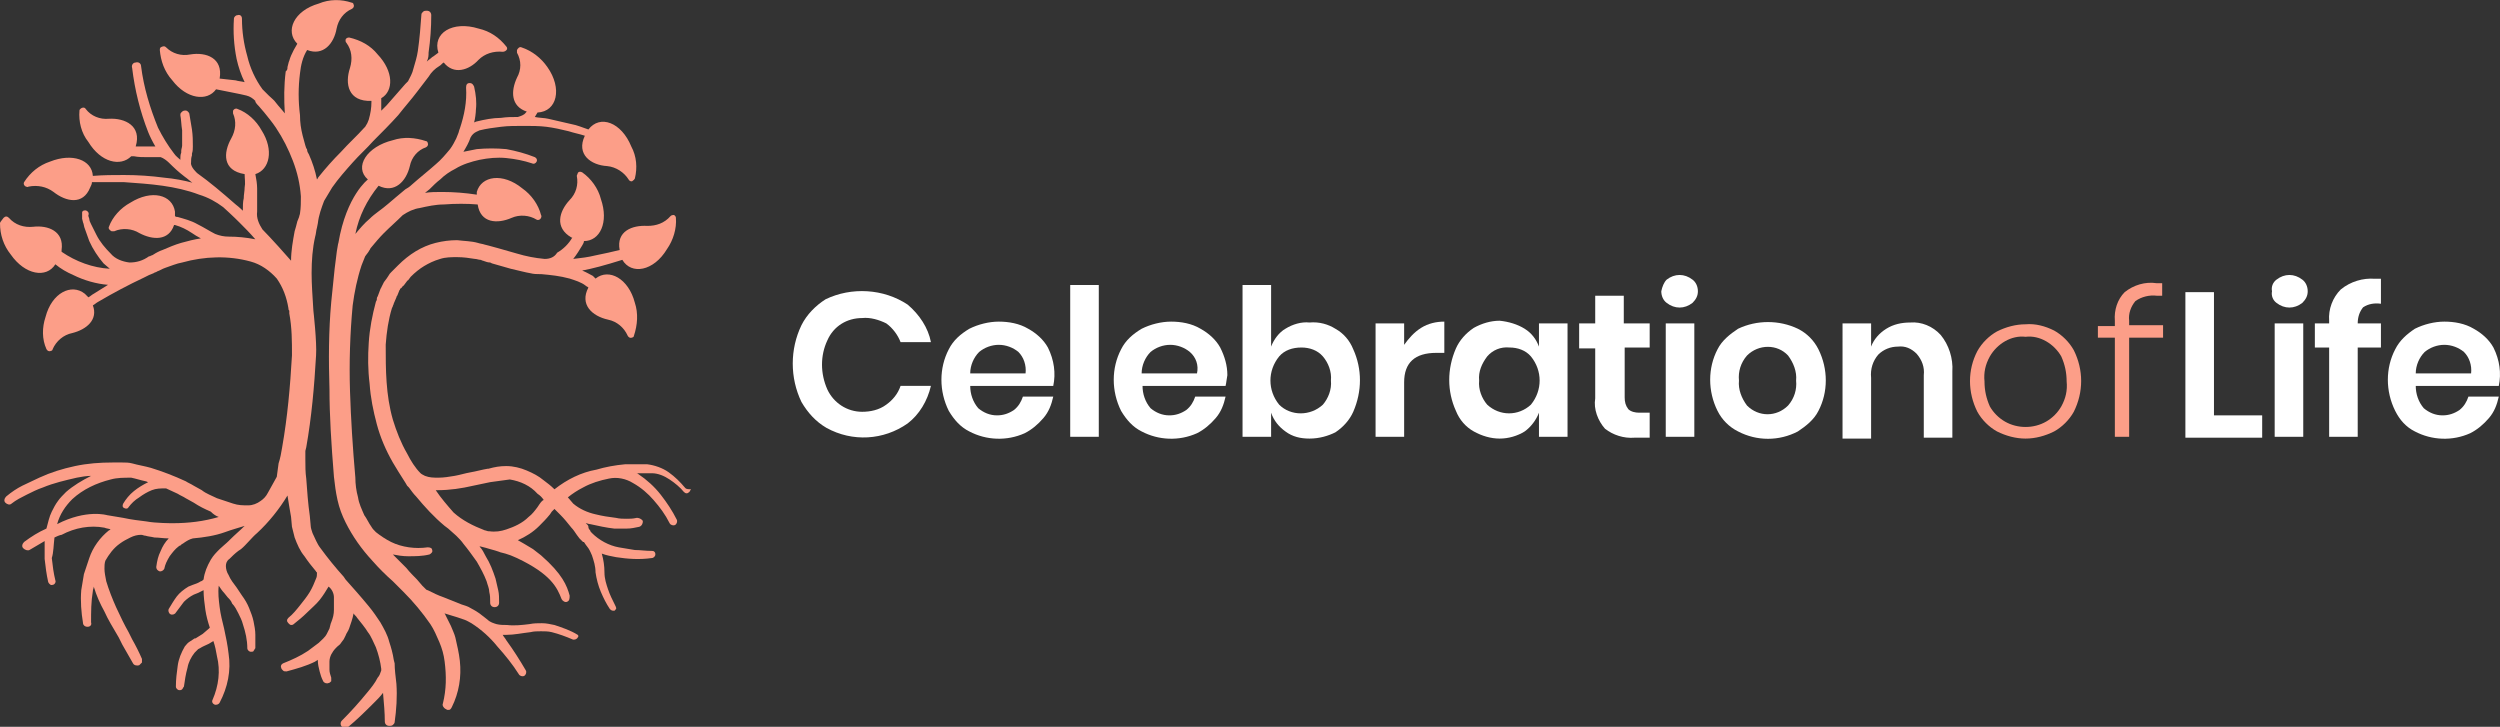
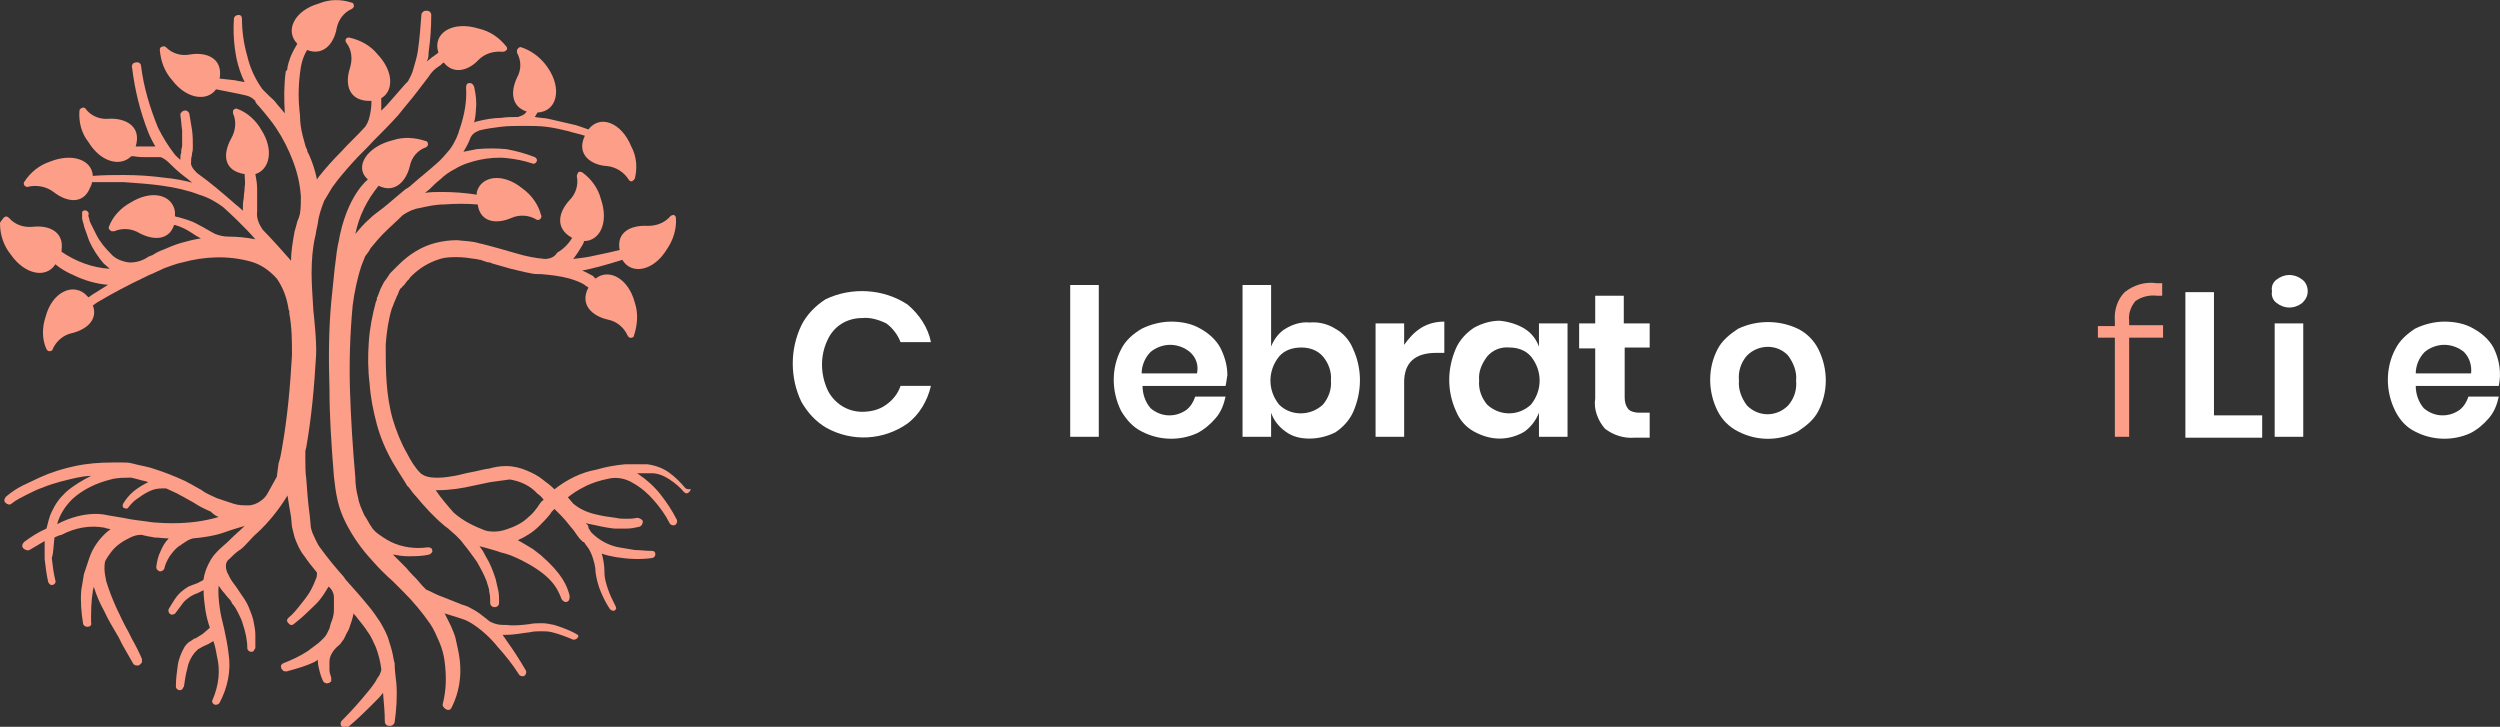
<svg xmlns="http://www.w3.org/2000/svg" version="1.1" id="Layer_1" x="0px" y="0px" viewBox="0 0 280 81.4" style="enable-background:new 0 0 280 81.4;" xml:space="preserve">
  <rect x="0" y="0" width="280" height="81.4" fill="#333333" stroke="none" />
  <style type="text/css">
	.st0{fill:#FFFFFF;}
	.st1{fill:#FC9E88;}
</style>
  <g id="Group_10377" transform="translate(0 0)">
    <g id="Group_6" transform="translate(88.764 30.821)">
      <g id="Group_5">
        <path id="Path_38" class="st0" d="M12.9,3.3c1.3,1.1,2.3,2.6,2.6,4.2h-3.4c-0.3-0.8-0.9-1.6-1.6-2.1C9.7,5,8.7,4.7,7.8,4.8     c-1.7,0-3.2,0.9-3.9,2.5C3.1,9,3.1,11,3.9,12.8c0.7,1.5,2.2,2.5,3.9,2.5c0.9,0,1.9-0.2,2.7-0.8c0.7-0.5,1.3-1.2,1.6-2.1h3.4     c-0.4,1.7-1.3,3.2-2.6,4.2c-2.7,1.9-6.2,2.1-9.1,0.5c-1.2-0.7-2.1-1.7-2.8-2.9c-1.3-2.7-1.3-5.9,0-8.6c0.6-1.2,1.6-2.2,2.7-2.9     C6.6,1.3,10.2,1.5,12.9,3.3z" />
-         <path id="Path_39" class="st0" d="M29.2,12.4h-9.3c0,0.9,0.3,1.8,0.9,2.5c0.6,0.5,1.3,0.8,2.1,0.8c0.7,0,1.3-0.2,1.9-0.6     c0.5-0.4,0.8-0.9,1-1.5h3.4c-0.2,0.9-0.5,1.7-1.1,2.4c-0.6,0.7-1.3,1.3-2.1,1.7c-2,0.9-4.3,0.8-6.2-0.2c-1-0.5-1.7-1.3-2.3-2.3     c-1.1-2.2-1.1-4.8,0-6.9c0.5-1,1.3-1.7,2.3-2.3c1-0.5,2.2-0.8,3.3-0.8c1.1,0,2.3,0.2,3.3,0.8c0.9,0.5,1.7,1.2,2.2,2.1     C29.3,9.5,29.5,11,29.2,12.4L29.2,12.4z M25.3,8.6c-0.6-0.5-1.4-0.8-2.2-0.8c-0.8,0-1.6,0.3-2.2,0.8c-0.6,0.6-1,1.5-1,2.4h6.2     C26.2,10.1,25.9,9.2,25.3,8.6z" />
        <path id="Path_40" class="st0" d="M34.3,1.1v17h-3.2v-17H34.3z" />
        <path id="Path_41" class="st0" d="M48.5,12.4h-9.3c0,0.9,0.3,1.8,0.9,2.5c0.6,0.5,1.3,0.8,2.1,0.8c0.7,0,1.3-0.2,1.9-0.6     c0.5-0.4,0.8-0.9,1-1.5h3.4c-0.2,0.9-0.5,1.7-1.1,2.4c-0.6,0.7-1.3,1.3-2.1,1.7c-2,0.9-4.3,0.8-6.2-0.2c-1-0.5-1.7-1.3-2.3-2.3     c-1.1-2.2-1.1-4.8,0-6.9c0.5-1,1.3-1.7,2.3-2.3c1-0.5,2.2-0.8,3.3-0.8c1.1,0,2.3,0.2,3.3,0.8c0.9,0.5,1.7,1.2,2.2,2.1     c0.5,1,0.8,2,0.8,3.1C48.6,11.7,48.6,12,48.5,12.4z M44.5,8.6c-0.6-0.5-1.4-0.8-2.2-0.8c-0.8,0-1.6,0.3-2.2,0.8     c-0.6,0.6-1,1.5-1,2.4h6.2C45.5,10.1,45.2,9.2,44.5,8.6z" />
        <path id="Path_42" class="st0" d="M60.8,6c0.9,0.5,1.6,1.3,2,2.3c1,2.2,1,4.7,0,7c-0.4,0.9-1.1,1.7-2,2.3     C60,18,59,18.3,57.9,18.3c-1,0-1.9-0.2-2.7-0.8c-0.7-0.5-1.3-1.2-1.6-2.1v2.7h-3.2v-17h3.2v6.9c0.3-0.8,0.9-1.6,1.6-2     C56,5.5,57,5.2,57.9,5.3C59,5.2,60,5.5,60.8,6z M54.5,9.1c-1.3,1.6-1.3,3.8,0,5.4c1.3,1.3,3.5,1.3,4.9,0c0.6-0.7,1-1.7,0.9-2.7     c0.1-1-0.3-2-0.9-2.7c-0.6-0.7-1.5-1-2.4-1C56,8.1,55.1,8.4,54.5,9.1z" />
        <path id="Path_43" class="st0" d="M70.4,5.9c0.8-0.5,1.7-0.7,2.6-0.7v3.5h-0.9c-2.4,0-3.6,1.1-3.6,3.3v6.1h-3.2V5.4h3.2v2.4     C69,7.1,69.6,6.4,70.4,5.9z" />
        <path id="Path_44" class="st0" d="M82,6c0.8,0.5,1.3,1.2,1.6,2V5.4h3.2v12.7h-3.2v-2.7c-0.3,0.8-0.9,1.6-1.6,2.1     c-0.8,0.5-1.8,0.8-2.8,0.8c-1,0-2-0.3-2.9-0.8c-0.9-0.5-1.6-1.3-2-2.3c-1-2.2-1-4.7,0-7c0.4-0.9,1.1-1.7,2-2.3     c0.9-0.5,1.9-0.8,2.9-0.8C80.2,5.2,81.2,5.5,82,6z M77.8,9.1c-0.6,0.8-1,1.7-0.9,2.7c-0.1,1,0.3,2,0.9,2.7c1.4,1.3,3.5,1.3,4.9,0     c1.3-1.6,1.3-3.8,0-5.4c-0.6-0.7-1.5-1-2.4-1C79.3,8,78.4,8.4,77.8,9.1z" />
        <path id="Path_45" class="st0" d="M96,15.4v2.8h-1.7c-1.2,0.1-2.4-0.3-3.3-1c-0.8-0.9-1.3-2.2-1.1-3.4V8.2h-1.8V5.4h1.8V2.3h3.2     v3.1H96v2.7h-2.8v5.6c0,0.5,0.1,0.9,0.4,1.3c0.3,0.3,0.8,0.4,1.2,0.4H96z" />
-         <path id="Path_46" class="st0" d="M97.9,0.5c0.9-0.7,2-0.7,2.9,0c0.4,0.3,0.6,0.8,0.6,1.3c0,0.5-0.2,0.9-0.6,1.3     c-0.9,0.7-2,0.7-2.9,0c-0.4-0.3-0.6-0.8-0.6-1.3C97.4,1.3,97.6,0.8,97.9,0.5z M101,5.4v12.7h-3.2V5.4H101z" />
        <path id="Path_47" class="st0" d="M112.6,6c1,0.5,1.8,1.3,2.3,2.3c1.1,2.2,1.1,4.8,0,6.9c-0.5,1-1.4,1.7-2.3,2.3     c-2.1,1.1-4.6,1.1-6.7,0c-1-0.5-1.8-1.3-2.3-2.3c-1.1-2.2-1.1-4.8,0-6.9c0.5-1,1.4-1.7,2.3-2.3C108,5,110.5,5,112.6,6z M106.9,9     c-0.7,0.8-1,1.8-0.9,2.8c-0.1,1,0.3,2,0.9,2.8c1.3,1.3,3.3,1.3,4.6,0c0,0,0,0,0,0c0.7-0.8,1-1.8,0.9-2.8c0.1-1-0.3-2-0.9-2.8     C110.3,7.7,108.2,7.7,106.9,9C106.9,9,106.9,9,106.9,9z" />
-         <path id="Path_48" class="st0" d="M128.6,6.7c0.9,1.1,1.4,2.6,1.3,4.1v7.4h-3.2v-7c0.1-0.9-0.2-1.7-0.8-2.4     c-0.6-0.6-1.3-0.9-2.1-0.8c-0.8,0-1.6,0.3-2.2,0.9c-0.6,0.7-0.9,1.6-0.8,2.6v6.8h-3.2V5.4h3.2V8c0.3-0.8,0.9-1.5,1.7-2     c0.8-0.5,1.7-0.7,2.7-0.7C126.4,5.2,127.7,5.7,128.6,6.7z" />
-         <path id="Path_49" class="st1" d="M141.3,6.2c0.9,0.5,1.7,1.3,2.2,2.2c1.1,2.2,1.1,4.7,0,6.9c-0.5,0.9-1.3,1.7-2.2,2.2     c-1,0.5-2.1,0.8-3.2,0.8c-1.1,0-2.2-0.3-3.2-0.8c-0.9-0.5-1.7-1.3-2.2-2.2c-1.1-2.2-1.1-4.7,0-6.8c0.5-0.9,1.3-1.7,2.2-2.2     c1-0.5,2.1-0.8,3.2-0.8C139.2,5.4,140.3,5.7,141.3,6.2z M135.8,7.4c-0.7,0.4-1.3,1-1.7,1.7c-0.5,0.9-0.7,1.8-0.6,2.8     c0,1,0.2,1.9,0.6,2.8c0.4,0.7,1,1.3,1.7,1.7c0.7,0.4,1.5,0.6,2.3,0.6c0.8,0,1.6-0.2,2.3-0.6c0.7-0.4,1.3-1,1.7-1.7     c0.5-0.9,0.7-1.8,0.6-2.8c0-1-0.2-1.9-0.6-2.8c-0.4-0.7-1-1.3-1.7-1.7c-0.7-0.4-1.5-0.6-2.3-0.5C137.3,6.8,136.5,7,135.8,7.4     L135.8,7.4z" />
        <path id="Path_50" class="st0" d="M159.2,15.7h5.4v2.5H156V1.9h3.2L159.2,15.7z" />
        <path id="Path_51" class="st0" d="M166.2,0.5c0.9-0.7,2-0.7,2.9,0c0.4,0.3,0.6,0.8,0.6,1.3c0,0.5-0.2,0.9-0.6,1.3     c-0.9,0.7-2,0.7-2.9,0c-0.4-0.3-0.6-0.8-0.5-1.3C165.6,1.3,165.8,0.8,166.2,0.5z M169.2,5.4v12.7H166V5.4H169.2z" />
-         <path id="Path_52" class="st0" d="M175.9,3.6c-0.4,0.5-0.6,1.1-0.6,1.8v0h2.6v2.7h-2.6v10h-3.2v-10h-1.6V5.4h1.6V5.1     c-0.1-1.3,0.4-2.6,1.3-3.5c1.1-0.9,2.5-1.3,3.8-1.2c0.3,0,0.5,0,0.7,0v2.8C177.2,3.1,176.5,3.2,175.9,3.6z" />
        <path id="Path_53" class="st0" d="M191.1,12.4h-9.3c0,0.9,0.3,1.8,0.9,2.5c0.6,0.5,1.3,0.8,2.1,0.8c0.7,0,1.3-0.2,1.9-0.6     c0.5-0.4,0.8-0.9,1-1.5h3.4c-0.2,0.9-0.5,1.7-1.1,2.4c-0.6,0.7-1.3,1.3-2.1,1.7c-2,0.9-4.3,0.8-6.2-0.2c-1-0.5-1.7-1.3-2.2-2.3     c-1.1-2.2-1.1-4.8,0-6.9c0.5-1,1.3-1.7,2.2-2.3c1-0.5,2.2-0.8,3.3-0.8c1.1,0,2.3,0.2,3.3,0.8c0.9,0.5,1.7,1.2,2.2,2.1     C191.2,9.5,191.4,11,191.1,12.4L191.1,12.4z M187.2,8.6c-0.6-0.5-1.4-0.8-2.2-0.8c-0.8,0-1.6,0.3-2.2,0.8c-0.6,0.6-1,1.5-1,2.4     h6.2C188.1,10.1,187.8,9.2,187.2,8.6z" />
        <path id="Path_54" class="st1" d="M150.4,2.9c0.7-0.5,1.6-0.7,2.4-0.6h0.6V0.9h-0.6c-1.3-0.2-2.6,0.2-3.6,1     c-0.8,0.8-1.2,2-1.1,3.2v0.6h-1.9V7h1.9v11.1h1.6V7h3.8V5.6h-3.8V5.1C149.6,4.3,149.9,3.5,150.4,2.9z" />
      </g>
    </g>
    <g id="Group_7" transform="translate(0 0)">
      <path id="Path_55" class="st1" d="M44.2,74.3l-0.1-0.4c-0.1-0.7-0.3-1.4-0.5-2c-0.2-0.8-0.6-1.5-1-2.2c-0.4-0.6-0.8-1.2-1.3-1.8    c-0.9-1.1-1.8-2.1-2.6-3l-0.2-0.3c-0.9-1-1.8-2.1-2.6-3.2c-0.4-0.5-0.6-1.1-0.9-1.7c-0.1-0.3-0.2-0.6-0.2-0.8l-0.1-1.1    c-0.2-1.4-0.3-2.8-0.4-4.2c-0.1-0.7-0.1-1.4-0.1-2.1c0-0.1,0-0.2,0-0.4c0-0.1,0-0.2,0-0.3c0,0,0-0.1,0-0.1c0-0.1,0-0.1,0-0.2    l0.1-0.4c0.6-3.4,0.9-6.8,1.1-10.3c0.1-1.5-0.3-5-0.3-5v0c-0.1-1.6-0.2-3-0.2-4.2c0-1.4,0.1-2.8,0.4-4.1c0.1-0.3,0.1-0.7,0.2-1    l0.1-0.5c0.1-0.9,0.4-1.7,0.7-2.5c0.3-0.5,0.6-1,0.9-1.5c0.7-1,1.5-1.9,2.3-2.8c0.7-0.8,1.6-1.6,2.3-2.4c0.9-0.9,1.9-1.9,2.8-2.9    c0.7-0.9,1.5-1.8,2.1-2.6l1.3-1.7c0.3-0.5,0.7-0.9,1.2-1.2c0.2-0.1,0.3-0.3,0.5-0.4c1.1,1.4,2.8,0.9,3.9-0.3    c0.7-0.7,1.7-1,2.7-0.9c0.2,0,0.4-0.1,0.5-0.3c0-0.1,0-0.2-0.1-0.3c-0.8-1-1.8-1.7-3.1-2c-2.9-0.9-5.2,0.5-4.5,2.7    c-0.3,0.2-0.5,0.4-0.7,0.5c-0.2,0.2-0.4,0.3-0.6,0.5C48,6.5,48,6.2,48,5.9c0.2-1.4,0.3-2.8,0.3-4.2c0-0.3-0.2-0.5-0.5-0.5    c-0.1,0-0.3,0-0.4,0.1c-0.1,0.1-0.2,0.2-0.2,0.3c-0.1,1.4-0.2,2.7-0.4,4.1c-0.1,0.7-0.3,1.3-0.5,2c-0.1,0.5-0.4,1-0.6,1.4    l-0.3,0.3c-0.7,0.8-1.4,1.6-2.1,2.4c-0.2,0.2-0.4,0.4-0.6,0.6c0-0.3,0-0.7,0-1c0-0.1,0-0.3,0-0.4c1.4-0.8,1.4-3-0.4-4.9    c-0.8-1-1.9-1.6-3.2-1.9c-0.2,0-0.4,0.1-0.4,0.3c0,0.1,0,0.2,0.1,0.3c0.6,0.8,0.7,1.8,0.4,2.8c-0.6,1.8-0.2,3.8,2.4,3.7h0    c0,0,0,0.1,0,0.1c0,0.7-0.1,1.3-0.3,2c-0.1,0.3-0.2,0.5-0.4,0.8l-0.1,0.1C40,15.2,39.1,16,38.2,17c-0.9,0.9-1.7,1.8-2.5,2.8    c-0.1,0.1-0.1,0.2-0.2,0.3c-0.2-1-0.5-1.9-0.9-2.8c-0.1-0.2-0.2-0.3-0.2-0.5c0-0.1-0.1-0.2-0.1-0.2l-0.1-0.3    c-0.1-0.4-0.2-0.7-0.3-1.1c-0.2-0.8-0.3-1.5-0.3-2.3c-0.2-1.6-0.2-3.1,0-4.7c0.1-0.9,0.3-1.8,0.8-2.6c1.8,0.7,3-0.7,3.3-2.4    c0.2-1,0.8-1.8,1.7-2.2c0.2-0.1,0.3-0.3,0.2-0.5c0-0.1-0.1-0.2-0.2-0.2c-1.2-0.4-2.5-0.4-3.7,0.1c-2.8,0.8-3.8,3.1-2.4,4.5    c-0.1,0.2-0.3,0.5-0.4,0.7c-0.2,0.4-0.4,0.8-0.5,1.2c-0.1,0.2-0.1,0.4-0.2,0.7c0,0.1,0,0.3-0.1,0.4L32,8c-0.2,1.6-0.2,3.1-0.1,4.7    c-0.3-0.4-0.7-0.8-1-1.2c-0.2-0.3-0.5-0.5-0.8-0.8c-0.2-0.2-0.5-0.5-0.7-0.7c-0.8-1.1-1.4-2.4-1.7-3.7c-0.4-1.4-0.6-2.8-0.6-4.2    c0-0.3-0.2-0.5-0.5-0.4c-0.2,0-0.4,0.2-0.4,0.4c-0.1,1.5,0,3,0.3,4.5c0.2,0.9,0.5,1.8,0.9,2.6c-0.4-0.1-0.7-0.1-1-0.2l-1.8-0.2    c0.4-2.3-1.5-3-3.3-2.7c-1,0.2-2-0.1-2.7-0.8c-0.2-0.2-0.4-0.1-0.6,0c-0.1,0.1-0.1,0.2-0.1,0.3c0.1,1.2,0.5,2.4,1.4,3.4    c1.6,2.1,3.9,2.4,4.9,1l2,0.4c0.5,0.1,1,0.2,1.4,0.3c0.4,0.1,0.7,0.3,1,0.6l0,0l0,0c0,0,0,0,0,0l0,0.1c0.1,0.2,0.3,0.4,0.4,0.5    c0.2,0.2,0.4,0.5,0.6,0.7c0.4,0.5,0.9,1.1,1.3,1.7c0.8,1.2,1.4,2.4,1.9,3.7c0.5,1.3,0.8,2.6,0.9,4c0,0.6,0,1.3-0.1,1.9    c0,0.1-0.1,0.3-0.1,0.4l-0.2,0.5c-0.1,0.4-0.2,0.8-0.3,1.1c-0.2,1.1-0.4,2.2-0.4,3.3c-2.1-2.4-3.2-3.5-3.2-3.5    c-0.4-0.6-0.7-1.3-0.6-2c0-0.4,0-0.9,0-1.3c0-0.4,0-0.8,0-1.3c0-0.5-0.1-1.1-0.2-1.6c1.6-0.5,2.1-2.7,0.7-4.9    c-0.6-1.1-1.6-2-2.7-2.4c-0.2-0.1-0.4,0-0.5,0.2c0,0.1,0,0.2,0,0.3c0.4,0.9,0.3,1.9-0.2,2.8c-0.9,1.6-1,3.6,1.5,4    c0,0.5,0.1,1,0,1.5c0,0.4-0.1,0.8-0.1,1.2c-0.1,0.4-0.1,0.9-0.1,1.4c0,0-0.4-0.4-0.8-0.7c-1.6-1.4-2.9-2.5-4.3-3.5    c0,0-0.8-0.7-0.7-1.2c0-0.3,0-0.5,0.1-0.8l0-0.2c0.1-0.3,0.1-0.5,0.1-0.8c0-0.6,0-1.2-0.1-1.9c-0.1-0.6-0.2-1.2-0.3-1.8    c-0.1-0.2-0.3-0.4-0.6-0.3c-0.1,0-0.2,0.1-0.3,0.2c-0.1,0.1-0.1,0.2-0.1,0.3c0.1,0.5,0.1,1.1,0.2,1.7c0,0.6,0,1.1,0,1.7    c0,0.2-0.1,0.4-0.1,0.6l0,0.2c-0.1,0.2-0.1,0.5-0.1,0.8c-0.2-0.2-0.5-0.4-0.7-0.7c-0.7-0.9-1.3-1.9-1.8-2.9    c-0.9-2.2-1.6-4.5-1.9-6.9c0-0.3-0.3-0.5-0.6-0.4c-0.3,0-0.5,0.3-0.4,0.6c0.3,2.5,0.9,4.9,1.8,7.2c0.2,0.5,0.5,1.1,0.8,1.6l-0.2,0    l-0.1,0c-0.2,0-0.5,0-0.7,0c-0.4,0-0.8,0-1.2,0c0.7-2.3-1.2-3.2-3-3.1c-1,0.1-2-0.3-2.6-1.1c-0.1-0.2-0.4-0.2-0.6,0    c-0.1,0.1-0.1,0.1-0.1,0.2c-0.1,1.2,0.2,2.5,1,3.5c1.4,2.3,3.6,2.8,4.8,1.6c0.1,0,0.2,0,0.3,0c0.5,0.1,1,0.1,1.5,0.1    c0.3,0,0.6,0,0.9,0c0.2,0,0.4,0,0.6,0c0.3,0.1,0.7,0.4,0.9,0.6c0,0,0.8,0.8,1.3,1.2l0.5,0.4c0.3,0.2,0.6,0.5,0.9,0.7l0.1,0    c-1.1-0.3-2.2-0.5-3.3-0.6c-1.5-0.2-3-0.3-4.5-0.3c-1.2,0-2.3,0-3.5,0.1c-0.1-1.8-2.3-2.6-4.8-1.6c-1.2,0.4-2.2,1.2-2.9,2.3    c-0.1,0.2,0,0.4,0.2,0.5c0.1,0,0.2,0.1,0.3,0c1-0.2,2,0,2.8,0.6c1.4,1.1,3.3,1.5,4.1-0.5c0.1-0.2,0.2-0.4,0.2-0.6    c1.2,0,2.4,0,3.6,0c1.4,0.1,2.9,0.2,4.3,0.4c1.4,0.2,2.8,0.5,4.1,1c1,0.3,1.9,0.8,2.7,1.4c1,0.9,1.8,1.7,1.8,1.7    c0.6,0.6,1.2,1.2,1.8,1.9c-1-0.2-2-0.3-3-0.3c-0.5,0-1-0.1-1.5-0.3c-0.6-0.3-1.2-0.7-2-1.1c-0.7-0.4-1.5-0.6-2.2-0.8    c-0.1,0-0.2,0-0.3-0.1c0-0.3,0-0.5,0-0.5c-0.3-1.9-2.6-2.5-5-1c-1.1,0.6-2,1.6-2.4,2.7c-0.1,0.2,0.1,0.4,0.3,0.5    c0.1,0,0.2,0,0.3,0c0.9-0.4,2-0.3,2.8,0.2c1.5,0.8,3.3,0.9,3.9-0.9c0,0,0.1,0,0.1,0c0.7,0.2,1.3,0.5,1.9,0.9    c0.3,0.2,0.6,0.4,1,0.6c-0.7,0.1-1.5,0.3-2.2,0.5c-0.7,0.2-1.4,0.5-2.1,0.8c-0.3,0.1-0.7,0.3-1,0.5c-0.1,0.1-0.3,0.1-0.4,0.2    c0,0-0.1,0-0.1,0l0,0c-0.7,0.5-1.4,0.7-2.2,0.7c-0.8-0.1-1.6-0.4-2.1-1c-0.6-0.6-1.2-1.3-1.6-2.1c-0.2-0.4-0.4-0.8-0.6-1.2    c-0.1-0.2-0.2-0.4-0.2-0.6l-0.1-0.3l0-0.2l0-0.1l0,0c0-0.1,0,0.1,0,0.2c0.1-0.2,0-0.4-0.2-0.5c0,0,0,0,0,0c-0.2-0.1-0.5,0-0.5,0.2    c0,0.1,0,0.2,0,0.3l0,0.1l0,0.1l0,0.2l0.1,0.4c0.1,0.2,0.1,0.5,0.2,0.7c0.2,0.5,0.3,0.9,0.5,1.4c0.4,0.9,1,1.8,1.6,2.5    c0.2,0.2,0.5,0.4,0.7,0.6c-1.9-0.1-3.8-0.8-5.4-1.9c0-0.1,0-0.2,0-0.2c0.3-2.1-1.5-2.8-3.2-2.6c-1,0.1-2-0.2-2.7-1    c-0.2-0.2-0.4-0.2-0.6,0C0.1,24.8,0,24.9,0,25c0,1.3,0.4,2.5,1.2,3.5c1.6,2.3,4,2.7,5,1.1c0.6,0.5,1.3,0.9,2,1.2    c1.2,0.6,2.6,1,3.9,1.1c-0.5,0.3-1.1,0.7-1.6,1c-0.2,0.1-0.4,0.3-0.6,0.4c-0.2-0.2-0.4-0.4-0.4-0.4c-1.5-1.2-3.7-0.1-4.4,2.6    c-0.4,1.2-0.4,2.5,0.1,3.6c0.1,0.2,0.3,0.3,0.5,0.2c0.1,0,0.2-0.1,0.2-0.2c0.4-0.9,1.2-1.6,2.2-1.8c1.6-0.4,2.9-1.5,2.3-3.1    c0.2-0.1,0.4-0.3,0.6-0.4c1.7-1,3.4-1.9,5.1-2.7h0l0,0c0,0,0,0,0,0c0.2-0.1,0.4-0.2,0.6-0.3l0.5-0.2c0.1-0.1,0.3-0.1,0.4-0.2    c0.3-0.1,0.6-0.3,0.9-0.4c0.6-0.2,1.3-0.5,1.9-0.6c2.5-0.7,5.2-0.8,7.7-0.1c1.1,0.3,2.1,1,2.9,1.9c0.7,1,1.1,2.1,1.3,3.3v0v0    c0,0,0,0,0,0c0,0.1,0,0.2,0.1,0.3c0,0,0,0.1,0,0.2c0,0,0,0,0,0.1c0.3,1.6,0.3,3.1,0.3,4.7c-0.2,3.5-0.5,6.9-1.1,10.3    c-0.1,0.6-0.2,1.2-0.4,1.8L31,53.4l-1,1.8c-0.2,0.4-0.5,0.7-0.8,0.9c-0.4,0.3-0.9,0.5-1.4,0.5c-0.6,0-1.1,0-1.7-0.2    c-0.6-0.2-1.2-0.4-1.8-0.6c-0.6-0.3-1.2-0.5-1.7-0.9l-0.9-0.5c-0.3-0.2-0.6-0.3-0.9-0.5c-1.3-0.6-2.6-1.1-3.9-1.5    c-0.7-0.2-1.4-0.3-2.1-0.5c-0.4-0.1-0.7-0.1-1.1-0.1c-0.2,0-0.4,0-0.6,0l-0.5,0c-1.4,0-2.8,0.1-4.2,0.4c-1.4,0.3-2.7,0.7-4,1.3    c-0.6,0.3-1.3,0.6-1.9,0.9c-0.6,0.3-1.2,0.7-1.8,1.2c-0.2,0.2-0.3,0.5-0.1,0.7c0.2,0.2,0.5,0.3,0.7,0.1l0,0c0.5-0.4,1.1-0.7,1.7-1    c0.6-0.3,1.2-0.6,1.8-0.8c1.2-0.5,2.5-0.8,3.8-1.1c0.5-0.1,1.1-0.2,1.6-0.2c-1,0.5-2,1.1-2.8,1.8c-0.3,0.3-0.7,0.7-0.9,1    c-0.3,0.4-0.5,0.8-0.7,1.2c-0.3,0.6-0.4,1.2-0.6,1.9c-0.9,0.4-1.7,0.9-2.5,1.5c-0.2,0.2-0.3,0.5-0.1,0.7c0.2,0.2,0.5,0.3,0.7,0.2    c0.5-0.3,1.2-0.7,1.7-1c0,0.7,0,1.4,0,2c0.1,0.9,0.2,1.7,0.4,2.6c0.1,0.2,0.3,0.4,0.5,0.3c0.2,0,0.4-0.3,0.3-0.5c0,0,0,0,0,0v0    c-0.2-0.8-0.3-1.6-0.4-2.5C6,61.9,6,61,6.1,60.2c0.6-0.3,0.8-0.3,0.8-0.3c1.5-0.8,3.2-1.1,4.8-0.8c0.2,0.1,0.5,0.1,0.7,0.2    c-0.1,0-0.1,0.1-0.2,0.1c-1,0.8-1.8,1.9-2.2,3.1c-0.2,0.6-0.4,1.2-0.6,1.8c-0.1,0.6-0.2,1.2-0.3,1.8c-0.1,1.2,0,2.5,0.2,3.7    c0,0.2,0.2,0.4,0.5,0.4l0,0c0.3,0,0.5-0.2,0.4-0.5c0-1.2,0-2.3,0.2-3.5c0-0.2,0.1-0.3,0.1-0.5c0.3,1,0.7,1.9,1.2,2.8    c0.4,0.9,0.9,1.7,1.6,2.9l0.4,0.8c0.4,0.7,0.8,1.4,1.2,2.1c0.1,0.2,0.4,0.3,0.7,0.2c0.1-0.1,0.2-0.2,0.3-0.3c0-0.1,0-0.3,0-0.4    c-0.3-0.7-0.7-1.5-1.1-2.2l-0.4-0.8C14,70.1,13.5,69.1,13,68c-0.4-0.9-0.8-1.9-1.1-2.9c-0.1-0.5-0.2-1-0.2-1.4    c0-0.3,0-0.6,0.1-0.9c0.4-0.7,0.9-1.4,1.6-1.9c0.4-0.3,0.8-0.5,1.2-0.7c0.4-0.2,0.8-0.3,1.2-0.3c0.2,0,0.3,0.1,0.5,0.1    c0.3,0.1,0.6,0.1,1,0.2c0.5,0,1,0.1,1.6,0.1c-0.4,0.4-0.7,0.9-0.9,1.4c-0.3,0.6-0.4,1.1-0.5,1.8c0,0.2,0.1,0.4,0.4,0.5    c0.2,0,0.4-0.1,0.5-0.3c0.1-0.5,0.3-0.9,0.6-1.4c0.3-0.4,0.6-0.8,1-1.1c0,0,0.1-0.1,0.2-0.1l0.1-0.1c0.1-0.1,0.2-0.1,0.3-0.2    c0.3-0.2,0.6-0.4,1-0.5c1.2-0.1,2.5-0.3,3.6-0.7c0.8-0.3,1.6-0.5,2.2-0.7c-0.5,0.5-1.1,1-1.6,1.5l-0.2,0.2c-0.3,0.3-0.7,0.6-1,0.9    c-0.4,0.4-0.7,0.7-1,1.2c-0.4,0.7-0.7,1.4-0.8,2.2c-0.1,0.1-0.2,0.2-0.3,0.2c-0.3,0.2-0.6,0.3-0.9,0.4l-0.5,0.2    c-0.5,0.3-1,0.7-1.3,1.1c-0.3,0.4-0.6,0.9-0.9,1.4c-0.1,0.2,0,0.5,0.2,0.6c0.2,0.1,0.5,0,0.6-0.2c0.3-0.4,0.6-0.8,0.9-1.2    c0.3-0.3,0.7-0.6,1.1-0.8c0.2-0.1,0.3-0.1,0.5-0.2c0.2-0.1,0.4-0.2,0.6-0.3c0,0.7,0.1,1.5,0.2,2.2c0.1,0.7,0.3,1.4,0.5,2    c0,0-0.1,0.1-0.1,0.1c-0.2,0.2-0.5,0.4-0.7,0.6c-0.3,0.2-0.5,0.3-0.8,0.5l-0.1,0l-0.3,0.2c-0.1,0.1-0.2,0.1-0.3,0.2    c-0.2,0.1-0.3,0.3-0.5,0.5c-0.4,0.7-0.7,1.4-0.8,2.2c-0.1,0.7-0.2,1.5-0.2,2.3c0,0.2,0.2,0.4,0.4,0.4c0.1,0,0.2,0,0.3-0.1    c0.1-0.1,0.1-0.2,0.2-0.3c0.1-0.7,0.2-1.4,0.4-2.1c0.1-0.6,0.4-1.2,0.8-1.7c0.1-0.1,0.2-0.2,0.3-0.3c0,0,0.1-0.1,0.1-0.1l0.2-0.1    c0.3-0.2,0.6-0.3,1-0.5c0.2-0.1,0.3-0.2,0.5-0.3c0.2,0.6,0.3,1.1,0.4,1.7c0.4,1.6,0.2,3.3-0.5,4.9c-0.1,0.2,0,0.4,0.2,0.5    c0.2,0.1,0.5,0,0.6-0.2c0.9-1.7,1.3-3.6,1-5.5c-0.1-0.9-0.3-1.9-0.5-2.8c-0.2-0.8-0.4-1.6-0.5-2.4c-0.1-0.8-0.2-1.6-0.1-2.4    c0.2,0.3,0.4,0.6,0.6,0.8l0.4,0.5c0.2,0.2,0.4,0.4,0.5,0.7c0.3,0.3,0.5,0.7,0.7,1.1c0.2,0.4,0.4,0.8,0.5,1.2    c0.3,0.9,0.5,1.8,0.5,2.7c0,0.2,0.2,0.4,0.4,0.4c0.1,0,0.3,0,0.3-0.1c0.1-0.1,0.1-0.2,0.2-0.3c0-0.5,0-1,0-1.5    c0-0.5-0.1-1-0.2-1.5c-0.1-0.5-0.3-1-0.5-1.5c-0.2-0.5-0.5-1-0.8-1.4c-0.2-0.3-0.4-0.6-0.6-0.9c-0.3-0.4-0.7-0.9-0.9-1.4    c-0.2-0.3-0.3-0.7-0.3-1l0,0c0-0.3,0.1-0.6,0.4-0.8c0.3-0.3,0.6-0.6,1-0.9l0.3-0.2c0.6-0.5,1.2-1.3,1.8-1.8    c1.3-1.2,2.5-2.7,3.4-4.2c0.1,0.7,0.3,1.8,0.4,2.4l0.1,1.1c0.1,0.4,0.2,0.8,0.3,1.2c0.3,0.8,0.6,1.5,1.1,2.1    c0.4,0.6,0.8,1.1,1.3,1.7c0,0,0,0.1,0.1,0.1c0,0,0,0.1,0,0.1c0,0.2,0,0.4-0.1,0.6c-0.2,0.5-0.4,1-0.7,1.5c-0.3,0.5-0.7,1-1.1,1.5    c-0.4,0.5-0.8,1-1.3,1.4c-0.2,0.2-0.2,0.4,0,0.6c0.1,0.1,0.2,0.2,0.3,0.2c0.1,0,0.2,0,0.3-0.1c0.5-0.4,1-0.8,1.5-1.3    c0.5-0.5,1-0.9,1.4-1.4c0.4-0.5,0.7-1,1-1.5c0.4,0.3,0.6,0.8,0.6,1.2c0,0.5,0,0.9,0,1.4c0,0.5-0.1,0.9-0.3,1.4    c-0.1,0.2-0.1,0.4-0.2,0.7l-0.3,0.6c-0.2,0.4-0.6,0.7-0.9,1c-0.4,0.3-0.8,0.6-1.2,0.9c-0.9,0.6-1.8,1-2.8,1.4c0,0,0,0,0,0    c-0.2,0.1-0.3,0.3-0.2,0.5c0,0.1,0.1,0.2,0.2,0.3c0.1,0.1,0.2,0.1,0.4,0.1c1.1-0.3,2.2-0.6,3.2-1.1c0.1-0.1,0.2-0.1,0.3-0.2    c0,0,0,0.1,0,0.1c0,0.4,0.1,0.8,0.2,1.2c0.1,0.4,0.2,0.7,0.4,1.1c0.1,0.2,0.4,0.3,0.6,0.2c0.1,0,0.2-0.1,0.3-0.2    c0-0.1,0-0.2,0-0.4c-0.1-0.3-0.2-0.6-0.2-0.9c0-0.3,0-0.6,0-0.9c0-0.3,0.1-0.6,0.2-0.8c0.1-0.2,0.3-0.5,0.5-0.7    c0,0,0.1-0.1,0.1-0.1c0,0,0,0,0,0c0,0,0.1-0.1,0.1-0.1c0.1-0.1,0.3-0.2,0.4-0.4l0.3-0.4l0.2-0.4c0.1-0.3,0.3-0.5,0.4-0.8    c0.2-0.6,0.4-1.1,0.5-1.7l0,0c0.1,0.2,0.3,0.3,0.4,0.5c0.4,0.5,0.9,1.1,1.2,1.6c0.4,0.5,0.6,1.1,0.9,1.7c0.3,0.8,0.5,1.6,0.6,2.4    c0,0.1,0,0.1,0,0.2c-0.1,0.3-0.2,0.6-0.4,0.8c-0.3,0.6-0.7,1.1-1.2,1.7c-0.9,1.1-1.8,2.1-2.8,3.1c-0.2,0.2-0.2,0.5,0,0.7    c0.1,0.1,0.2,0.2,0.3,0.2h0c0.1,0,0.2,0,0.3-0.1c1.1-0.9,2.1-1.9,3.1-2.9c0.3-0.3,0.6-0.6,0.9-1c0.1,1.2,0.2,2.2,0.2,3.2    c0,0.3,0.2,0.5,0.5,0.5c0.1,0,0.3,0,0.4-0.1c0.1-0.1,0.2-0.2,0.2-0.3c0.2-1.4,0.3-2.9,0.2-4.3C44.3,75.7,44.2,75,44.2,74.3z     M24.5,57.9c-1.7,0.5-3.4,0.7-5.2,0.7c0,0-1.9,0-2.9-0.2c-0.8-0.1-1.7-0.2-2.6-0.4c-0.6-0.1-1.2-0.2-1.8-0.3c0,0-2.3-0.7-5.6,1    c0.3-1.1,0.9-2,1.7-2.8c1.2-1.1,2.7-1.8,4.3-2.2c0.7-0.2,1.5-0.2,2.3-0.2c0.5,0.1,1.1,0.3,1.6,0.4c0.1,0,0.2,0.1,0.3,0.1    c-0.6,0.3-1.1,0.6-1.6,1c-0.5,0.4-0.9,0.9-1.2,1.4c-0.1,0.2-0.1,0.4,0.1,0.5c0.2,0.1,0.4,0.1,0.5-0.1l0,0c0.3-0.4,0.7-0.8,1.2-1.1    c0.4-0.3,0.9-0.6,1.4-0.8c0.5-0.2,1-0.2,1.5-0.2c0,0,0.1,0,0.1,0c0.4,0.2,0.9,0.4,1.3,0.6c0.3,0.2,0.6,0.3,0.9,0.5l0.9,0.5    c0.6,0.4,1.2,0.7,1.9,1C23.9,57.6,24.2,57.8,24.5,57.9L24.5,57.9z" />
      <path id="Path_56" class="st1" d="M64.7,71.1c-0.8-0.5-1.7-0.8-2.6-1.1c-0.5-0.1-0.9-0.2-1.4-0.2c-0.5,0-0.9,0-1.4,0.1    c-0.8,0.1-1.7,0.2-2.5,0.1c-0.4,0-0.8,0-1.2-0.1c-0.3-0.1-0.7-0.2-1-0.5c0,0-0.5-0.4-0.9-0.7c-0.3-0.2-0.6-0.4-1-0.6    c-0.3-0.2-0.7-0.3-1-0.4l-2-0.8c-0.6-0.2-1.2-0.5-1.8-0.8c-0.1,0-0.2-0.1-0.2-0.1l-0.4-0.4c-0.2-0.2-0.4-0.5-0.6-0.7    c-0.4-0.4-0.8-0.8-1.2-1.3c-0.5-0.5-1-1-1.5-1.5c0.5,0.1,1.1,0.2,1.7,0.2c0.8,0,1.6,0,2.4-0.2c0.2-0.1,0.4-0.3,0.3-0.5    c0-0.2-0.2-0.3-0.5-0.3h0c-0.7,0.1-1.4,0.1-2.1,0c-0.7-0.1-1.4-0.3-2-0.6c-0.6-0.3-1.2-0.7-1.7-1.1c-0.2-0.2-0.4-0.4-0.5-0.6    c-0.3-0.4-0.5-0.9-0.8-1.3c-0.3-0.7-0.6-1.3-0.7-2c-0.2-0.7-0.3-1.5-0.3-2.2c-0.3-3.4-0.5-6.6-0.6-9.7c-0.1-3.2,0-6.4,0.3-9.6    c0.2-1.5,0.5-3,1-4.5c0.1-0.3,0.3-0.7,0.4-1c0.1-0.1,0.2-0.3,0.3-0.4c0.1-0.1,0.1-0.2,0.2-0.3l0.1-0.2c0.5-0.6,1-1.2,1.5-1.7    c0.7-0.7,1.4-1.3,2.1-2c0.6-0.4,1.2-0.7,1.9-0.8c0.9-0.2,1.8-0.4,2.7-0.4c1.3-0.1,2.6-0.1,3.8,0c0.3,2.1,2.2,2.2,3.8,1.5    c0.9-0.4,2-0.3,2.8,0.2c0.2,0.1,0.4,0,0.5-0.2c0-0.1,0.1-0.2,0-0.3c-0.3-1.2-1.1-2.3-2.1-3c-2.2-1.8-4.6-1.4-5.1,0.4    c0,0,0,0.1,0,0.3c-1.3-0.2-2.6-0.3-3.9-0.3c-0.6,0-1.3,0-1.9,0.1l0.5-0.4c0.4-0.4,0.8-0.8,1.2-1.1c0.5-0.5,1.1-0.9,1.7-1.2    c0.8-0.5,1.8-0.8,2.7-1c1-0.2,2-0.3,3-0.2c1,0.1,2,0.3,2.9,0.6l0,0c0.2,0.1,0.4,0,0.5-0.2c0.1-0.2,0-0.4-0.2-0.5c0,0,0,0,0,0    c-1-0.4-2.1-0.7-3.2-0.9c-1.1-0.1-2.2-0.1-3.3,0c-0.5,0.1-1,0.2-1.5,0.3c0.3-0.5,0.6-1,0.8-1.6c0.1-0.2,0.2-0.3,0.3-0.4    c0.2-0.2,0.5-0.3,0.7-0.4c0.8-0.2,1.6-0.3,2.4-0.4c0.8-0.1,1.6-0.1,2.6-0.1c0.8,0,1.7,0,2.5,0.1c0.8,0.1,1.7,0.3,2.5,0.5    c0.6,0.2,1.2,0.3,1.8,0.5c-1,2.1,0.7,3.3,2.5,3.4c1,0.1,1.9,0.7,2.4,1.5c0.1,0.2,0.4,0.3,0.5,0.1c0.1,0,0.1-0.1,0.2-0.2    c0.3-1.2,0.2-2.5-0.4-3.6c-1.1-2.7-3.5-3.6-4.8-1.9c-0.6-0.2-1.3-0.5-1.9-0.6c-0.9-0.2-1.7-0.4-2.6-0.6c-0.4-0.1-1.1-0.1-1.5-0.2    c0.1-0.2,0.2-0.3,0.3-0.5c2.2-0.1,2.8-2.7,1.1-5.1c-0.7-1-1.7-1.8-2.9-2.2c-0.2-0.1-0.4,0.1-0.5,0.3c0,0.1,0,0.2,0,0.3    c0.5,0.9,0.5,1.9,0,2.8c-0.7,1.5-0.7,3.2,1.1,3.8c0,0-0.1,0.1-0.1,0.1c-0.2,0.3-0.6,0.4-0.9,0.5c-0.7,0-1.2,0-1.9,0.1    c-0.9,0-1.9,0.2-2.7,0.4c-0.1,0-0.2,0.1-0.3,0.1c0.1-0.3,0.2-1.1,0.2-1.4c0.1-0.9,0-1.7-0.2-2.6c-0.1-0.2-0.2-0.4-0.5-0.4h0    c-0.3,0-0.4,0.2-0.4,0.5c0.1,1.6-0.2,3.1-0.7,4.6c-0.1,0.2-0.1,0.4-0.2,0.6c-0.1,0.2-0.1,0.3-0.2,0.5c-0.2,0.4-0.4,0.8-0.7,1.2    c-0.5,0.6-1,1.2-1.6,1.7c-0.9,0.8-1.8,1.5-2.7,2.3c-0.2,0.2-0.5,0.4-0.7,0.5c-0.5,0.4-1.9,1.6-1.9,1.6c-0.8,0.7-1.5,1.1-2.1,1.7    c-0.6,0.5-1.1,1.1-1.6,1.7c0.4-2,1.3-3.8,2.6-5.4c1.8,0.9,3.1-0.5,3.5-2.2c0.2-1,0.9-1.8,1.8-2.1c0.2-0.1,0.3-0.3,0.2-0.5    c0-0.1-0.1-0.2-0.2-0.2c-1.2-0.4-2.5-0.5-3.7-0.1c-2.9,0.7-4.4,3-2.8,4.4c0,0-2.4,1.8-3.3,7.1c0,0-0.2,0.3-0.8,6.6    c-0.3,3.3-0.3,6.5-0.2,9.8c0,2.9,0.2,6.1,0.5,9.8c0.1,0.9,0.2,1.7,0.4,2.6c0.2,0.9,0.5,1.7,0.9,2.5c0.8,1.6,1.8,3,3,4.3    c0.7,0.8,1.5,1.6,2.3,2.3c0.4,0.4,0.8,0.8,1.2,1.2c1.1,1.1,2.1,2.3,3,3.6c0.4,0.6,0.7,1.3,1,2c0.3,0.7,0.5,1.4,0.6,2.2    c0.2,1.6,0.2,3.1-0.2,4.7c-0.1,0.2,0.1,0.5,0.3,0.6c0.1,0,0.1,0.1,0.2,0.1c0.1,0,0.1,0,0.2,0c0.1,0,0.2-0.1,0.3-0.3    c0.8-1.6,1.1-3.4,0.9-5.2c-0.1-0.9-0.3-1.7-0.5-2.6c-0.1-0.4-0.3-0.8-0.5-1.3c-0.2-0.4-0.4-0.8-0.6-1.2c0-0.1-0.1-0.1-0.1-0.2    l1.3,0.4c0.3,0.1,0.6,0.2,0.9,0.3c0.3,0.1,0.6,0.3,0.8,0.4c1.1,0.7,2.1,1.6,2.9,2.6c0.9,1,1.7,2,2.4,3.1c0.1,0.2,0.4,0.3,0.6,0.2    c0.2-0.1,0.3-0.4,0.2-0.6c0,0,0,0,0,0c-0.7-1.2-1.4-2.3-2.2-3.4c-0.1-0.2-0.3-0.4-0.4-0.6c0.1,0,0.3,0,0.4,0    c0.9,0,1.8-0.2,2.7-0.3c0.4-0.1,0.8-0.1,1.2-0.1c0.4,0,0.8,0,1.2,0.1c0.8,0.2,1.6,0.5,2.3,0.8c0.2,0.1,0.5,0,0.6-0.2    c0.1-0.1,0.1-0.2,0-0.3C64.8,71.3,64.8,71.2,64.7,71.1z" />
      <path id="Path_57" class="st1" d="M76.7,54.6c-0.5-0.6-1.1-1.2-1.8-1.7c-0.7-0.5-1.6-0.8-2.4-0.9C71.7,52,70.8,52,70,52    c-1.1,0.1-2.2,0.3-3.2,0.6c-1.7,0.3-3.3,1.1-4.7,2.2c-0.4-0.4-0.8-0.7-1.2-1c-0.6-0.5-1.2-0.8-1.9-1.1c-0.7-0.3-1.5-0.5-2.3-0.5    c-0.7,0-1.3,0.1-2,0.3l-0.1,0c-0.6,0.1-1.3,0.3-1.9,0.4s-1.2,0.3-1.8,0.4c-0.6,0.1-1.2,0.2-1.8,0.2c-0.5,0-1,0-1.5-0.2    c-0.2-0.1-0.4-0.2-0.5-0.3c-0.6-0.6-1.1-1.4-1.5-2.2c-0.7-1.2-1.2-2.5-1.6-3.8c-0.4-1.4-0.6-2.8-0.7-4.2c-0.1-1.4-0.1-2.8-0.1-4.2    c0.1-1.4,0.3-2.8,0.7-4.1l0.1-0.2c0-0.1,0.1-0.2,0.1-0.3l0.3-0.7c0,0,0-0.1,0.1-0.2l0.2-0.5c0-0.1,0.1-0.1,0.1-0.2    c0-0.1,0.1-0.1,0.1-0.1l0.1-0.1c0.1-0.1,0.1-0.2,0.2-0.2l0.3-0.4c0.1-0.1,0.1-0.2,0.2-0.2L46,31c0.5-0.5,1-0.9,1.5-1.2    c0.5-0.3,1.1-0.6,1.8-0.8c0.6-0.2,1.3-0.2,1.9-0.2c0.7,0,1.4,0.1,2,0.2c0.2,0,0.4,0.1,0.6,0.1c0.1,0,0.2,0.1,0.3,0.1    c0.3,0.1,0.5,0.2,0.8,0.2l0.2,0.1c0.7,0.2,1.4,0.4,2.1,0.6c0.9,0.2,1.6,0.4,2.2,0.5c0.4,0.1,0.7,0.1,1,0.1c0,0,0,0,0,0l0.1,0    l0.1,0c1.1,0.1,2.1,0.2,3.2,0.5c0.6,0.2,1.3,0.4,1.8,0.8c0.1,0.1,0.2,0.1,0.3,0.2c-1,1.9,0.4,3.2,2.2,3.6c1,0.2,1.8,0.9,2.2,1.8    c0.1,0.2,0.3,0.3,0.5,0.2c0.1,0,0.2-0.1,0.2-0.2c0.4-1.2,0.5-2.5,0.1-3.7c-0.7-2.7-2.9-3.9-4.4-2.7c-0.1-0.1-0.2-0.2-0.3-0.3    c-0.4-0.2-0.7-0.4-1.2-0.6c1.1-0.2,2.6-0.6,4.5-1.2c1,1.7,3.5,1.3,5-1.2c0.7-1,1.1-2.3,1-3.5c0-0.2-0.2-0.4-0.4-0.3    c-0.1,0-0.2,0.1-0.2,0.1c-0.7,0.8-1.6,1.1-2.6,1.1c-1.7-0.1-3.5,0.6-3.1,2.7c-0.8,0.2-1.7,0.4-2.7,0.6c-0.8,0.2-1.6,0.3-2.5,0.4    c0.4-0.5,0.7-1,1-1.5c0.1-0.2,0.2-0.3,0.2-0.5c1.8,0,2.8-2.1,1.9-4.7c-0.3-1.2-1.1-2.3-2.1-3c-0.2-0.1-0.4-0.1-0.5,0.1    c0,0.1-0.1,0.2-0.1,0.3c0.2,1-0.1,2-0.8,2.7c-1.2,1.3-1.7,3.1,0.2,4.2c0,0,0,0,0.1,0l0,0c-0.4,0.7-1,1.3-1.7,1.7    C62.1,28.8,61.6,29,61,29c-1.1-0.1-2.1-0.3-3.1-0.6c-0.7-0.2-1.4-0.4-2.1-0.6c-0.4-0.1-0.7-0.2-1.1-0.3l-0.4-0.1    c-0.3-0.1-0.5-0.1-0.8-0.2C52.8,27,52,27,51.2,26.9c-0.8,0-1.6,0.1-2.4,0.3c-1.6,0.4-3,1.3-4.2,2.5l-0.1,0.1    c-0.1,0.1-0.2,0.2-0.3,0.3l-0.4,0.4c-0.1,0.1-0.2,0.2-0.3,0.4l-0.2,0.3c-0.1,0.1-0.2,0.3-0.3,0.4l-0.3,0.6c0,0.1-0.1,0.1-0.1,0.2    l-0.3,0.8c-0.1,0.1-0.1,0.3-0.1,0.4l-0.1,0.2c-0.4,1.5-0.7,3-0.8,4.6c-0.1,1.5-0.1,3,0.1,4.6c0.1,1.5,0.4,3,0.8,4.5    c0.4,1.5,1,2.9,1.8,4.3c0.4,0.7,0.8,1.3,1.3,2.1c0,0,0.2,0.3,0.3,0.5l0.2,0.2c0.3,0.4,0.5,0.7,0.8,1c1,1.2,2,2.3,3.2,3.3    c0.1,0.1,0.3,0.2,0.4,0.3l0.9,0.8c0.3,0.3,0.6,0.6,0.8,0.9c0.5,0.6,1,1.3,1.5,2c0.4,0.7,0.8,1.4,1.1,2.2c0.1,0.4,0.3,0.8,0.3,1.2    c0.1,0.4,0.1,0.7,0.1,1.1v0.1c0,0.3,0.2,0.5,0.5,0.5c0.3,0,0.5-0.2,0.5-0.5c0-0.5,0-1-0.1-1.4c-0.1-0.4-0.2-0.9-0.3-1.3    c-0.3-0.9-0.6-1.7-1.1-2.5c-0.2-0.4-0.4-0.8-0.7-1.1c0,0,0,0,0.1,0c0.4,0.1,0.8,0.2,1.1,0.3c0.4,0.1,0.7,0.2,1,0.3    c0.2,0.1,0.4,0.1,0.7,0.2l0.6,0.2c0.2,0.1,0.5,0.2,0.7,0.3c3.8,1.8,4.5,3.3,5,4.6c0.1,0.2,0.4,0.4,0.6,0.3    c0.3-0.1,0.3-0.4,0.3-0.7c-0.3-1.1-0.8-2.4-3.2-4.5l-0.9-0.7c-0.3-0.2-0.7-0.4-1-0.6c-0.2-0.1-0.5-0.3-0.7-0.4    c0.9-0.4,1.7-0.9,2.4-1.6c0.4-0.4,0.8-0.8,1.2-1.3l0.2-0.3c0.1-0.1,0.2-0.2,0.3-0.3c0.2,0.2,0.5,0.5,0.7,0.7    c0.4,0.4,0.8,0.9,1.2,1.4c0.2,0.2,0.4,0.5,0.6,0.8c0.1,0.1,0.2,0.3,0.3,0.4s0.3,0.3,0.4,0.4c0,0,0.1,0,0.1,0l0.2,0.3    c0.1,0.1,0.2,0.3,0.3,0.4c0.2,0.3,0.3,0.6,0.4,0.8c0.2,0.6,0.4,1.2,0.4,1.9c0.1,0.7,0.3,1.5,0.6,2.2c0.3,0.7,0.6,1.3,1,1.9    c0.1,0.1,0.2,0.2,0.4,0.2c0.1,0,0.2,0,0.2-0.1c0.2-0.1,0.1-0.3,0-0.5c-0.3-0.6-0.6-1.2-0.8-1.8c-0.2-0.6-0.4-1.2-0.4-1.9    c0-0.7-0.1-1.4-0.3-2.1c0.5,0.2,1.1,0.3,1.6,0.4c1.3,0.2,2.6,0.3,4,0.1c0.2,0,0.4-0.2,0.4-0.4c0-0.1,0-0.2-0.1-0.3    c-0.1-0.1-0.2-0.1-0.3-0.1c-0.7,0-1.3-0.1-1.9-0.1c-0.6-0.1-1.2-0.2-1.8-0.3c-1.1-0.2-2.2-0.8-3-1.6c-0.1-0.1-0.2-0.2-0.2-0.3    c-0.1-0.1-0.2-0.2-0.2-0.4s-0.2-0.3-0.3-0.4c0.2,0,0.3,0.1,0.5,0.1c0.9,0.2,1.8,0.4,2.7,0.5c0.5,0,0.9,0,1.4,0    c0.5,0,0.9-0.1,1.4-0.2c0.3-0.1,0.4-0.4,0.4-0.6s-0.4-0.4-0.6-0.4l-0.1,0c-0.4,0.1-0.8,0.1-1.1,0.1c-0.4,0-0.8,0-1.2-0.1    c-0.8-0.1-1.5-0.2-2.3-0.4c-0.9-0.2-1.8-0.6-2.5-1.2l0,0c-0.2-0.2-0.4-0.5-0.6-0.7c0.5-0.4,1.1-0.8,1.7-1.1c0.9-0.5,1.9-0.8,2.9-1    c0.9-0.2,1.9,0,2.7,0.5c0.9,0.5,1.7,1.2,2.3,1.9c0.7,0.8,1.3,1.6,1.8,2.6c0.1,0.2,0.4,0.3,0.6,0.2c0.2-0.1,0.3-0.4,0.2-0.6    c-0.5-1-1.1-1.9-1.8-2.8c-0.7-0.9-1.6-1.7-2.5-2.3c-0.1-0.1-0.2-0.1-0.3-0.1c0.6,0,1.2,0,1.8,0c0.7,0,1.4,0.3,2,0.7    c0.6,0.4,1.2,0.9,1.6,1.4c0.2,0.2,0.4,0.2,0.6,0c0.1-0.1,0.1-0.2,0.2-0.3C76.8,54.8,76.8,54.7,76.7,54.6z M60.4,56.5l-0.2,0.3    c-0.3,0.4-0.6,0.8-1,1.1c-0.7,0.7-1.6,1.1-2.5,1.4c-0.6,0.2-1.2,0.3-1.9,0.2l-0.1,0c-0.1,0-0.3-0.1-0.4-0.1    c-1.3-0.5-2.5-1.1-3.5-2c-0.7-0.8-1.4-1.6-2-2.5c0.1,0,0.1,0,0.2,0c1.4,0,2.7-0.2,4-0.5l1.9-0.4c0.7-0.1,1.5-0.2,2.2-0.3    c1.2,0.2,2.3,0.7,3.1,1.6c0.3,0.2,0.5,0.4,0.7,0.7C60.8,56,60.6,56.2,60.4,56.5z" />
    </g>
  </g>
</svg>